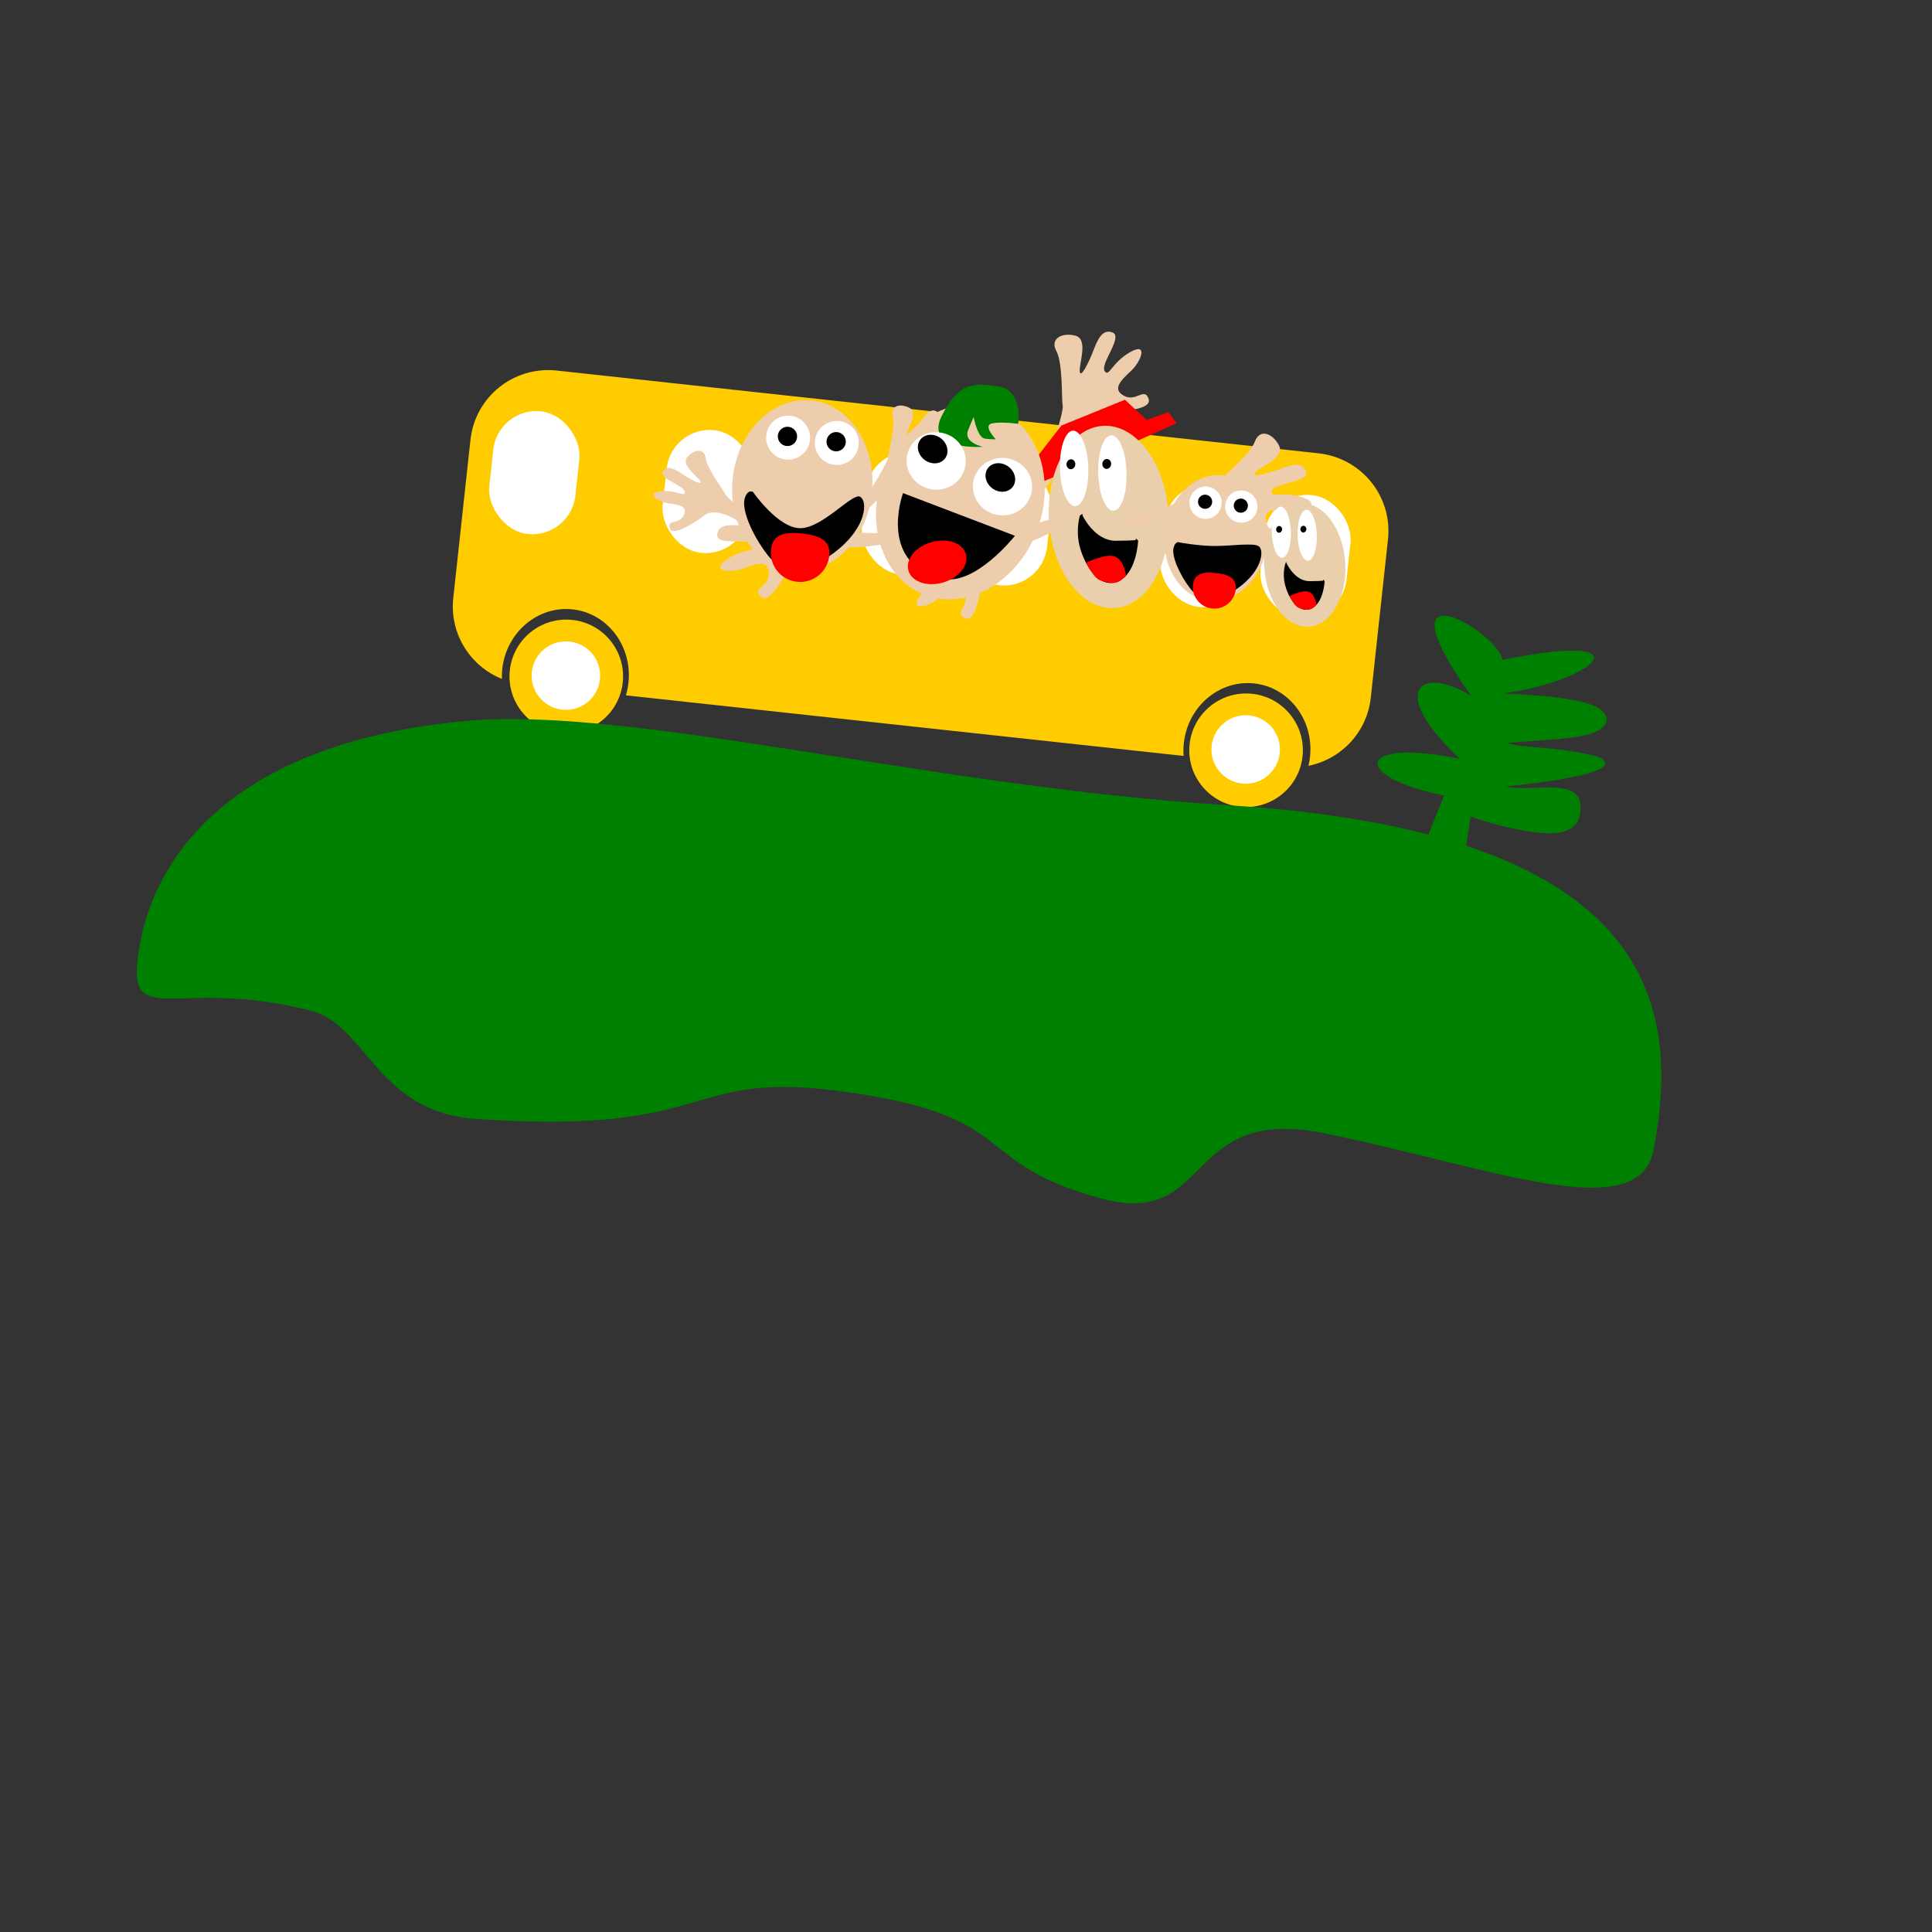
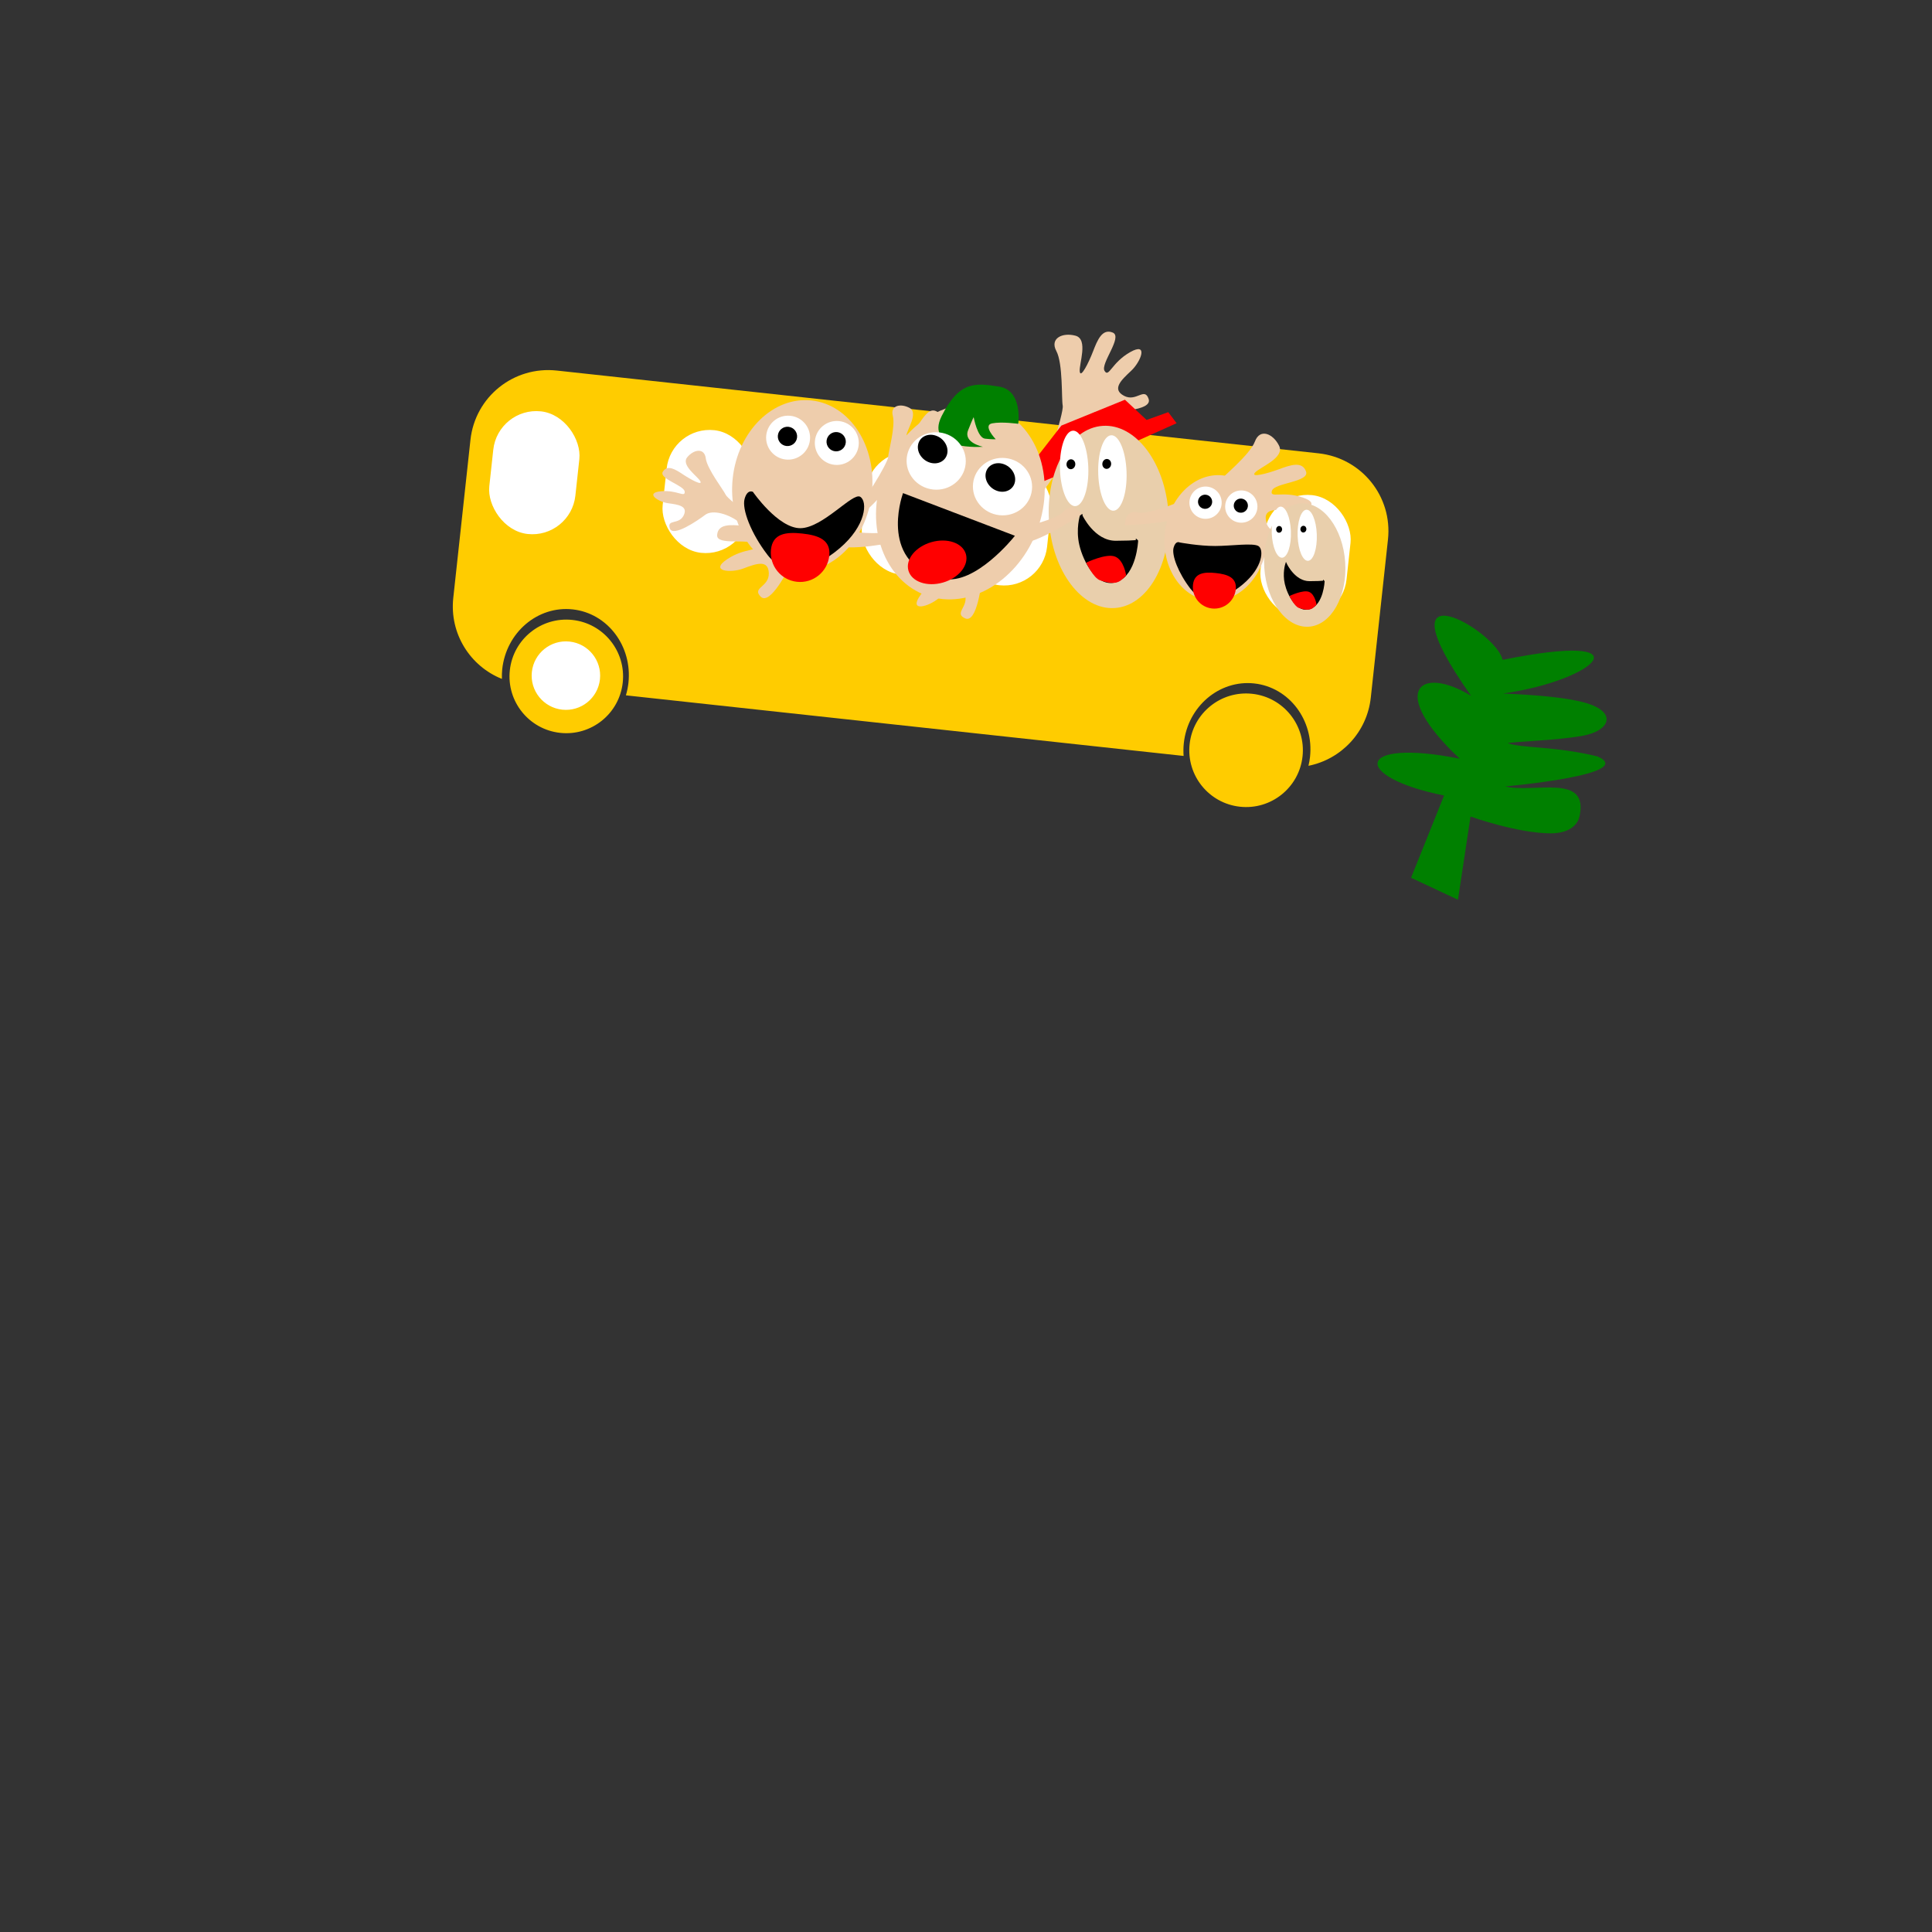
<svg xmlns="http://www.w3.org/2000/svg" xmlns:ns1="http://sodipodi.sourceforge.net/DTD/sodipodi-0.dtd" xmlns:ns2="http://www.inkscape.org/namespaces/inkscape" id="svg5699" ns1:docname="_svgclean2.svg" viewBox="0 0 354.33 354.33" version="1.1" ns2:version="0.48.3.1 r9886">
  <rect x="0" y="0" width="354.33" height="354.33" fill="#333333" stroke="none" />
  <ns1:namedview id="base" bordercolor="#666666" ns2:pageshadow="2" ns2:window-y="0" pagecolor="#ffffff" ns2:window-height="645" ns2:window-maximized="0" ns2:zoom="1.4" ns2:window-x="0" showgrid="false" borderopacity="1.0" ns2:current-layer="g9909" ns2:cx="231.21013" ns2:cy="153.6297" units="cm" ns2:window-width="760" ns2:pageopacity="0.0" ns2:document-units="px" />
  <g id="layer1" ns2:label="Layer 1" ns2:groupmode="layer" transform="translate(0 -698.03)">
    <rect id="rect4085" style="color:#000000;fill:none" height="354.33" width="354.33" y="698.03" x="-0" />
    <g id="g9909" ns2:export-ydpi="100" ns2:export-xdpi="100" ns2:export-filename="/media/DATA/desain/kaos/ALFALAAH/KARYAWISATA 1.png" transform="matrix(.671 0 0 .671 1544.7 1070.2)">
      <g id="g7450" transform="matrix(.641 0 0 .641 -1584.8 -1188.5)">
        <g id="g7246" transform="matrix(.994 .108 -.108 .994 117.43 84.548)">
          <g id="g6853" transform="matrix(2.003 0 0 2.003 -2458.8 -2357.1)">
            <path id="rect6809" style="fill:#ffcc00" ns2:connector-curvature="0" d="m788.94 1758c-9.234 0-16.688 7.422-16.688 16.656v33.844c0 7.662 5.138 14.067 12.156 16.031-0.091-0.671-0.156-1.365-0.156-2.062 0-7.897 6.068-14.281 13.531-14.281 7.463 0 13.5 6.384 13.5 14.281 0 0.912-0.096 1.823-0.25 2.688h119.44c-0.154-0.865-0.25-1.775-0.25-2.688 0-7.897 6.068-14.281 13.531-14.281 7.463 0 13.5 6.384 13.5 14.281 0 0.644-0.047 1.285-0.125 1.906 6.749-2.13 11.625-8.408 11.625-15.875v-33.844c0-9.234-7.454-16.656-16.688-16.656h-163.12z" />
            <rect id="rect6811" style="fill:#ffffff" ry="9.218" height="26.264" width="18.435" y="1767" x="777.31" />
            <rect id="rect6813" style="fill:#ffffff" ry="9.218" height="26.264" width="18.435" y="1767" x="814.44" />
            <rect id="rect6815" style="fill:#ffffff" ry="9.218" height="26.264" width="18.435" y="1767" x="835.65" />
            <rect id="rect6817" style="fill:#ffffff" ry="9.218" height="26.264" width="18.435" y="1767" x="857.11" />
            <rect id="rect6819" style="fill:#ffffff" ry="9.218" height="26.264" width="18.435" y="1767" x="878.33" />
            <rect id="rect6821" style="fill:#ffffff" ry="9.218" height="26.264" width="18.435" y="1767" x="899.79" />
-             <rect id="rect6823" style="fill:#ffffff" ry="9.218" height="26.264" width="18.435" y="1767" x="921.01" />
            <rect id="rect6825" style="fill:#ffffff" ry="9.218" height="26.264" width="18.435" y="1767" x="942.47" />
            <g id="g6843">
              <path id="path6831" ns1:rx="18.182745" ns1:ry="18.182745" style="fill:#ffcc00" ns1:type="arc" d="m963.94 1822.6c0 10.042-8.141 18.183-18.183 18.183s-18.183-8.141-18.183-18.183 8.141-18.183 18.183-18.183 18.183 8.141 18.183 18.183z" transform="matrix(.665 0 0 .665 169.05 610.49)" ns1:cy="1822.6035" ns1:cx="945.75531" />
              <path id="path6841" ns1:rx="18.182745" ns1:ry="18.182745" style="fill:#ffffff" ns1:type="arc" d="m963.94 1822.6c0 10.042-8.141 18.183-18.183 18.183s-18.183-8.141-18.183-18.183 8.141-18.183 18.183-18.183 18.183 8.141 18.183 18.183z" transform="matrix(.401 0 0 .401 418.63 1091.5)" ns1:cy="1822.6035" ns1:cx="945.75531" />
            </g>
            <g id="g6847" transform="translate(145.59)">
              <path id="path6849" ns1:rx="18.182745" ns1:ry="18.182745" style="fill:#ffcc00" ns1:type="arc" d="m963.94 1822.6c0 10.042-8.141 18.183-18.183 18.183s-18.183-8.141-18.183-18.183 8.141-18.183 18.183-18.183 18.183 8.141 18.183 18.183z" transform="matrix(.665 0 0 .665 169.05 610.49)" ns1:cy="1822.6035" ns1:cx="945.75531" />
-               <path id="path6851" ns1:rx="18.182745" ns1:ry="18.182745" style="fill:#ffffff" ns1:type="arc" d="m963.94 1822.6c0 10.042-8.141 18.183-18.183 18.183s-18.183-8.141-18.183-18.183 8.141-18.183 18.183-18.183 18.183 8.141 18.183 18.183z" transform="matrix(.401 0 0 .401 418.63 1091.5)" ns1:cy="1822.6035" ns1:cx="945.75531" />
            </g>
          </g>
          <path id="path7075" d="m-747.42 1216s10.861-10.227 13.364-16.366c2.502-6.139 7.831-11.212 11.723-10.609 3.892 0.603 16.842 1.994 16.008-2.13-0.834-4.124-4.077 0.625-7.784-1.993s-0.208-5.166 3.29-7.714c3.498-2.548 6.788-8.687 0.371-6-6.417 2.687-7.785 7.459-8.896 4.98-1.112-2.479 7.298-10.192 4.101-11.953-3.197-1.761-5.166 1.783-7.043 5.304-1.877 3.521-5.028 8.247-5.028 5.884 0-2.363 4.101-9.984 0.047-11.629-4.054-1.645-8.409-0.163-6.742 4.146 1.668 4.309-0.256 15.521-0.094 17.745 0.162 2.224-8.712 22.262-12.813 24.37-4.101 2.108-0.506 5.965-0.506 5.965z" style="fill:#eecdac" ns2:connector-curvature="0" />
-           <path id="path6950" style="fill:#eecdac" ns2:connector-curvature="0" d="m-670.46 1198.8s10.9-16.436 12.272-25.091c1.372-8.655 6.703-16.79 11.894-17.187 5.191-0.397 22.279-2.506 19.964-7.563-2.315-5.057-5.06 2.033-10.619-0.221-5.559-2.254-1.824-6.587 1.912-10.92 3.736-4.333 6.122-13.226-1.329-7.835-7.451 5.391-7.774 11.946-9.951 9.09-2.178-2.856 6.324-15.318 1.679-16.622-4.645-1.304-6.113 3.852-7.468 8.949-1.355 5.098-3.988 12.13-4.699 9.088-0.711-3.042 2.272-14.087-3.442-14.984-5.714-0.896-10.873 2.323-7.429 7.367 3.444 5.044 4.345 20.056 5.224 22.87 0.878 2.814-4.509 31.28-9.152 35.228-4.643 3.948 1.146 7.831 1.146 7.831z" />
+           <path id="path6950" style="fill:#eecdac" ns2:connector-curvature="0" d="m-670.46 1198.8s10.9-16.436 12.272-25.091c1.372-8.655 6.703-16.79 11.894-17.187 5.191-0.397 22.279-2.506 19.964-7.563-2.315-5.057-5.06 2.033-10.619-0.221-5.559-2.254-1.824-6.587 1.912-10.92 3.736-4.333 6.122-13.226-1.329-7.835-7.451 5.391-7.774 11.946-9.951 9.09-2.178-2.856 6.324-15.318 1.679-16.622-4.645-1.304-6.113 3.852-7.468 8.949-1.355 5.098-3.988 12.13-4.699 9.088-0.711-3.042 2.272-14.087-3.442-14.984-5.714-0.896-10.873 2.323-7.429 7.367 3.444 5.044 4.345 20.056 5.224 22.87 0.878 2.814-4.509 31.28-9.152 35.228-4.643 3.948 1.146 7.831 1.146 7.831" />
          <g id="g6870" transform="translate(-964.64 -40.357)">
            <path id="path6763" style="fill:#ff0000" ns2:connector-curvature="0" d="m351.28 1198.3-34.85 20.456-25.001 13.637-3.03-4.798 14.142-22.981 25.759-13.89 10.102 7.576 8.839-4.293z" />
            <path id="path6741" ns1:rx="25.535715" ns1:ry="38.92857" style="fill:#e9cfac" ns1:type="arc" d="m630.36 1240.9c0 21.5-11.433 38.929-25.536 38.929s-25.536-17.429-25.536-38.929 11.433-38.929 25.536-38.929 25.536 17.429 25.536 38.929z" transform="matrix(.985 -.173 .173 .985 -483.6 123.52)" ns1:cy="1240.9336" ns1:cx="604.82141" />
            <path id="path6743" ns1:rx="7.1973367" ns1:ry="16.162441" style="fill:#ffffff" ns1:type="arc" d="m594.1 1221.9c0 8.926-3.222 16.162-7.197 16.162-3.975 0-7.197-7.236-7.197-16.162 0-8.926 3.222-16.162 7.197-16.162 3.975 0 7.197 7.236 7.197 16.162z" transform="matrix(.824 -.175 .146 .985 -352.08 121.32)" ns1:cy="1221.9415" ns1:cx="586.89862" />
            <path id="path6747" ns1:rx="7.1973367" ns1:ry="16.162441" style="fill:#ffffff" ns1:type="arc" d="m594.1 1221.9c0 8.926-3.222 16.162-7.197 16.162-3.975 0-7.197-7.236-7.197-16.162 0-8.926 3.222-16.162 7.197-16.162 3.975 0 7.197 7.236 7.197 16.162z" transform="matrix(.515 .052 .023 .33 -20.734 788.43)" ns1:cy="1221.9415" ns1:cx="586.89862" />
            <path id="path6749" ns1:rx="1.8782524" ns1:ry="2.1150069" style="fill:#000000" ns1:type="arc" d="m589.46 1222c0 1.168-0.841 2.115-1.878 2.115s-1.878-0.947-1.878-2.115c0-1.168 0.841-2.115 1.878-2.115s1.878 0.947 1.878 2.115z" transform="translate(-279.22 -1.429)" ns1:cy="1221.9731" ns1:cx="587.57733" />
            <path id="path6751" ns1:rx="7.1973367" ns1:ry="16.162441" style="fill:#ffffff" ns1:type="arc" d="m594.1 1221.9c0 8.926-3.222 16.162-7.197 16.162-3.975 0-7.197-7.236-7.197-16.162 0-8.926 3.222-16.162 7.197-16.162 3.975 0 7.197 7.236 7.197 16.162z" transform="matrix(.824 -.175 .146 .985 -335.65 121.5)" ns1:cy="1221.9415" ns1:cx="586.89862" />
            <path id="path6755" ns1:rx="7.1973367" ns1:ry="16.162441" style="fill:#ffffff" ns1:type="arc" d="m594.1 1221.9c0 8.926-3.222 16.162-7.197 16.162-3.975 0-7.197-7.236-7.197-16.162 0-8.926 3.222-16.162 7.197-16.162 3.975 0 7.197 7.236 7.197 16.162z" transform="matrix(.515 .052 .023 .33 -4.841 787.18)" ns1:cy="1221.9415" ns1:cx="586.89862" />
            <path id="path6757" ns1:rx="1.8782524" ns1:ry="2.1150069" style="fill:#000000" ns1:type="arc" d="m589.46 1222c0 1.168-0.841 2.115-1.878 2.115s-1.878-0.947-1.878-2.115c0-1.168 0.841-2.115 1.878-2.115s1.878 0.947 1.878 2.115z" transform="translate(-264.04 -3.214)" ns1:cy="1221.9731" ns1:cx="587.57733" />
            <path id="path6759" style="stroke:#000000;stroke-width:1px;fill:#000000" ns2:connector-curvature="0" d="m315.07 1241.8s6.429 10.714 15.893 9.643c9.464-1.071 8.929-1.429 8.929-1.429s0.893 14.107-6.786 17.857-14.643-6.964-16.964-13.571c-2.321-6.607-1.071-12.5-1.071-12.5z" />
            <path id="path6761" style="fill:#ff0000" ns2:connector-curvature="0" d="m336.85 1265s-1.607-6.25-5.536-7.322c-3.929-1.071-11.964 3.929-11.964 3.929s3.839 6.161 6.607 6.786c2.768 0.625 6.607 1.339 8.929-0.893 2.321-2.232 1.964-2.5 1.964-2.5z" />
          </g>
          <path id="path6969" d="m-630.59 1203.6s19.536-2.699 26.935-7.396c7.399-4.697 17.026-6.081 20.757-2.45 3.732 3.631 16.618 15.049 18.879 9.967 2.261-5.081-4.872-2.45-6.86-8.11-1.988-5.66 3.733-5.725 9.454-5.791 5.721-0.065 13.968-4.159 4.996-6.18s-14.101 2.073-13.4-1.449c0.701-3.522 15.671-5.391 13.575-9.737-2.095-4.346-6.932-2.036-11.651 0.32-4.719 2.356-11.734 5.034-9.924 2.488 1.81-2.546 12.067-7.616 8.959-12.493-3.108-4.878-8.935-6.617-10.44-0.697-1.504 5.92-12.165 16.527-13.694 19.047-1.529 2.52-26.44 17.312-32.472 16.442-6.033-0.87-5.114 6.04-5.114 6.04z" style="fill:#eecdac" ns2:connector-curvature="0" />
          <path id="path6983" style="fill:#eecdac" ns2:connector-curvature="0" d="m-649.44 1201s-15.114 12.669-23.562 15c-8.448 2.331-15.936 8.538-15.75 13.741 0.186 5.203-0 22.419-5.284 20.684-5.284-1.735 1.454-5.255-1.406-10.528s-6.75-1.076-10.638 3.12c-3.888 4.197-12.459 7.562-7.934-0.445s11.002-9.06 7.92-10.905c-3.081-1.845-14.515 7.997-16.33 3.526-1.815-4.47 3.144-6.505 8.058-8.421 4.914-1.917 11.608-5.319 8.505-5.686-3.102-0.367-13.745 3.832-15.274-1.746-1.53-5.578 1.093-11.065 6.491-8.206s20.416 2.076 23.31 2.635c2.894 0.558 30.58-7.977 33.984-13.033 3.404-5.056 7.91 0.263 7.91 0.263z" />
          <path id="path6934" ns1:rx="31.31473" ns1:ry="42.17387" style="fill:#eecdac" ns1:type="arc" d="m692.71 1277.6c0 23.292-14.02 42.174-31.315 42.174s-31.315-18.882-31.315-42.174 14.02-42.174 31.315-42.174 31.315 18.882 31.315 42.174z" transform="matrix(1.113 .118 -.154 .994 -1240.8 -146.78)" ns1:cy="1277.6262" ns1:cx="661.3974" />
          <path id="path6940" style="fill:#008000" ns2:connector-curvature="0" d="m-680.47 1165.5s0.505-14.395-9.849-14.9c-10.354-0.505-17.173-0.505-22.981 15.152-5.808 15.657 18.94 11.112 18.94 11.112s-8.586-0.758-7.071-6.314c1.515-5.556 1.768-5.808 1.768-5.808s2.525 8.586 5.808 8.586 4.546-0.253 4.546-0.253-6.314-5.303-2.273-6.566c4.041-1.263 11.112-1.01 11.112-1.01z" />
          <path id="path6942" ns1:rx="12.626906" ns1:ry="12.248099" style="fill:#ffffff" ns1:type="arc" d="m659.88 1257.8c0 6.764-5.653 12.248-12.627 12.248-6.974 0-12.627-5.484-12.627-12.248 0-6.764 5.653-12.248 12.627-12.248 6.974 0 12.627 5.484 12.627 12.248z" transform="translate(-1360.8 -72.773)" ns1:cy="1257.802" ns1:cx="647.25525" />
          <path id="path6944" ns1:rx="12.626906" ns1:ry="12.248099" style="fill:#ffffff" ns1:type="arc" d="m659.88 1257.8c0 6.764-5.653 12.248-12.627 12.248-6.974 0-12.627-5.484-12.627-12.248 0-6.764 5.653-12.248 12.627-12.248 6.974 0 12.627 5.484 12.627 12.248z" transform="translate(-1331.5 -64.944)" ns1:cy="1257.802" ns1:cx="647.25525" />
          <path id="path6946" ns1:rx="12.626906" ns1:ry="12.248099" style="fill:#000000" ns1:type="arc" d="m659.88 1257.8c0 6.764-5.653 12.248-12.627 12.248-6.974 0-12.627-5.484-12.627-12.248 0-6.764 5.653-12.248 12.627-12.248 6.974 0 12.627 5.484 12.627 12.248z" transform="matrix(.505 .105 -.052 .478 -977.04 510.95)" ns1:cy="1257.802" ns1:cx="647.25525" />
          <path id="path6948" ns1:rx="12.626906" ns1:ry="12.248099" style="fill:#000000" ns1:type="arc" d="m659.88 1257.8c0 6.764-5.653 12.248-12.627 12.248-6.974 0-12.627-5.484-12.627-12.248 0-6.764 5.653-12.248 12.627-12.248 6.974 0 12.627 5.484 12.627 12.248z" transform="matrix(.505 .105 -.052 .478 -947.04 519.88)" ns1:cy="1257.802" ns1:cx="647.25525" />
          <path id="path6952" d="m-722.69 1219.8s-18.574 6.63-27.305 5.881c-8.732-0.749-17.909 2.47-19.542 7.414-1.633 4.944-7.789 21.023-12.141 17.56-4.352-3.463 3.19-4.423 2.338-10.361-0.851-5.938-5.955-3.354-11.06-0.77-5.104 2.584-14.31 2.763-7.286-3.174 7.024-5.936 13.464-4.674 11.215-7.474-2.249-2.8-16.389 2.457-16.538-2.366-0.149-4.822 5.208-5.008 10.482-5.098 5.274-0.09 12.732-0.955 9.951-2.377-2.781-1.422-14.22-1.181-13.717-6.943 0.503-5.762 4.869-9.996 8.937-5.44s18.423 9.039 20.943 10.568c2.52 1.529 31.446 3.142 36.395-0.416 4.949-3.558 7.326 2.995 7.326 2.995z" style="fill:#eecdac" ns2:connector-curvature="0" />
          <path id="path6954" d="m-725.75 1200.8 48.235 12.627s-14.059 22.067-27.527 20.708c-27.527-2.778-20.961-32.072-20.708-33.335z" ns1:nodetypes="ccsc" style="stroke:#000000;stroke-width:1px;fill:#000000" ns2:connector-curvature="0" />
          <path id="path7091" style="fill:#eecdac" ns2:connector-curvature="0" d="m-773.04 1226.5s-14.746-2.261-20.289-5.897c-5.543-3.636-12.809-4.791-15.673-2.087-2.863 2.704-12.739 11.196-14.392 7.327-1.653-3.869 3.712-1.798 5.28-6.056 1.567-4.259-2.759-4.373-7.086-4.487-4.326-0.114-10.518-3.303-3.709-4.731 6.809-1.428 10.642 1.727 10.151-0.945-0.491-2.672-11.792-4.254-10.158-7.518 1.634-3.263 5.266-1.462 8.809 0.373 3.543 1.835 8.819 3.939 7.478 1.994s-9.041-5.896-6.636-9.55c2.405-3.655 6.833-4.904 7.904-0.41 1.071 4.495 9.015 12.637 10.144 14.561 1.128 1.923 19.803 13.392 24.376 12.801 4.573-0.59 3.8 4.626 3.8 4.626z" />
          <g id="g7189" transform="translate(-945.71 -123.52)">
            <path id="path7037" ns1:rx="39.464287" ns1:ry="48.392857" style="fill:#eecdac" ns1:type="arc" d="m810.36 1211.5c0 26.727-17.669 48.393-39.464 48.393-21.796 0-39.464-21.666-39.464-48.393s17.669-48.393 39.464-48.393c21.796 0 39.464 21.666 39.464 48.393z" transform="matrix(.756 0 0 .756 -406.27 409.33)" ns1:cy="1211.4694" ns1:cx="770.89288" />
            <g id="g7140" transform="translate(-593.93 114.29)">
              <path id="path7041" ns1:rx="9.375" ns1:ry="9.375" style="fill:#ffffff" ns1:type="arc" d="m771.61 1191.2c0 5.178-4.197 9.375-9.375 9.375s-9.375-4.197-9.375-9.375 4.197-9.375 9.375-9.375 9.375 4.197 9.375 9.375z" ns1:cy="1191.2014" ns1:cx="762.23212" />
              <path id="path7045" ns1:rx="9.375" ns1:ry="9.375" style="fill:#ffffff" ns1:type="arc" d="m771.61 1191.2c0 5.178-4.197 9.375-9.375 9.375s-9.375-4.197-9.375-9.375 4.197-9.375 9.375-9.375 9.375 4.197 9.375 9.375z" transform="translate(20.893)" ns1:cy="1191.2014" ns1:cx="762.23212" />
              <g id="g7110">
                <path id="path7039" style="fill:#000000" ns2:connector-curvature="0" d="m749.82 1215.8s12.321 14.286 21.786 13.214c9.464-1.071 20.536-17.678 23.929-16.071 3.393 1.607 3.929 11.964-6.429 22.857s-22.143 14.464-30.179 6.072c-8.036-8.393-13.036-18.214-12.321-22.679 0.714-4.464 3.214-3.393 3.214-3.393z" />
                <path id="path7043" ns1:rx="9.375" ns1:ry="9.375" style="fill:#000000" ns1:type="arc" d="m771.61 1191.2c0 5.178-4.197 9.375-9.375 9.375s-9.375-4.197-9.375-9.375 4.197-9.375 9.375-9.375 9.375 4.197 9.375 9.375z" transform="matrix(.439 0 0 .439 427.29 667.76)" ns1:cy="1191.2014" ns1:cx="762.23212" />
                <path id="path7047" ns1:rx="9.375" ns1:ry="9.375" style="fill:#000000" ns1:type="arc" d="m771.61 1191.2c0 5.178-4.197 9.375-9.375 9.375s-9.375-4.197-9.375-9.375 4.197-9.375 9.375-9.375 9.375 4.197 9.375 9.375z" transform="matrix(.439 0 0 .439 448.18 667.76)" ns1:cy="1191.2014" ns1:cx="762.23212" />
                <path id="path7093" d="m785.13 1239.4c0 6.904-5.597 12.501-12.501 12.501-6.904 0-12.501-5.597-12.501-12.501 0-6.904 5.597-8.207 12.501-8.207 6.904 0 12.501 1.304 12.501 8.207z" ns1:nodetypes="sssss" style="fill:#ff0000" ns2:connector-curvature="0" />
              </g>
            </g>
          </g>
          <path id="path6938" ns1:rx="12.753176" ns1:ry="8.9651041" style="fill:#ff0000" ns1:type="arc" d="m636.14 1304.5c0 4.951-5.71 8.965-12.753 8.965-7.043 0-12.753-4.014-12.753-8.965s5.71-8.965 12.753-8.965c7.043 0 12.753 4.014 12.753 8.965z" transform="matrix(.925 -.379 .379 .925 -1779.5 257.57)" ns1:cy="1304.5215" ns1:cx="623.39038" />
          <g id="g7200" transform="matrix(.734 0 0 .734 -720.96 232.08)">
            <path id="path7202" ns1:rx="39.464287" ns1:ry="48.392857" style="fill:#eecdac" ns1:type="arc" d="m810.36 1211.5c0 26.727-17.669 48.393-39.464 48.393-21.796 0-39.464-21.666-39.464-48.393s17.669-48.393 39.464-48.393c21.796 0 39.464 21.666 39.464 48.393z" transform="matrix(.756 0 0 .756 -406.27 409.33)" ns1:cy="1211.4694" ns1:cx="770.89288" />
            <g id="g7204" transform="translate(-593.93 114.29)">
              <path id="path7206" ns1:rx="9.375" ns1:ry="9.375" style="fill:#ffffff" ns1:type="arc" d="m771.61 1191.2c0 5.178-4.197 9.375-9.375 9.375s-9.375-4.197-9.375-9.375 4.197-9.375 9.375-9.375 9.375 4.197 9.375 9.375z" ns1:cy="1191.2014" ns1:cx="762.23212" />
              <path id="path7208" ns1:rx="9.375" ns1:ry="9.375" style="fill:#ffffff" ns1:type="arc" d="m771.61 1191.2c0 5.178-4.197 9.375-9.375 9.375s-9.375-4.197-9.375-9.375 4.197-9.375 9.375-9.375 9.375 4.197 9.375 9.375z" transform="translate(20.893)" ns1:cy="1191.2014" ns1:cx="762.23212" />
              <g id="g7210">
                <path id="path7212" d="m749.82 1215.8s11.29 0.876 20.754-0.196c9.464-1.071 21.567-4.268 24.96-2.661 3.393 1.607 3.929 11.964-6.429 22.857s-22.143 14.464-30.179 6.072c-8.036-8.393-13.036-18.214-12.321-22.679 0.714-4.464 3.214-3.393 3.214-3.393z" ns1:nodetypes="ccssssc" style="fill:#000000" ns2:connector-curvature="0" />
                <path id="path7214" ns1:rx="9.375" ns1:ry="9.375" style="fill:#000000" ns1:type="arc" d="m771.61 1191.2c0 5.178-4.197 9.375-9.375 9.375s-9.375-4.197-9.375-9.375 4.197-9.375 9.375-9.375 9.375 4.197 9.375 9.375z" transform="matrix(.439 0 0 .439 427.29 667.76)" ns1:cy="1191.2014" ns1:cx="762.23212" />
                <path id="path7216" ns1:rx="9.375" ns1:ry="9.375" style="fill:#000000" ns1:type="arc" d="m771.61 1191.2c0 5.178-4.197 9.375-9.375 9.375s-9.375-4.197-9.375-9.375 4.197-9.375 9.375-9.375 9.375 4.197 9.375 9.375z" transform="matrix(.439 0 0 .439 448.18 667.76)" ns1:cy="1191.2014" ns1:cx="762.23212" />
                <path id="path7218" ns1:nodetypes="sssss" style="fill:#ff0000" ns2:connector-curvature="0" d="m785.13 1239.4c0 6.904-5.597 12.501-12.501 12.501-6.904 0-12.501-5.597-12.501-12.501 0-6.904 5.597-8.207 12.501-8.207 6.904 0 12.501 1.304 12.501 8.207z" />
              </g>
            </g>
          </g>
          <g id="g7353" transform="matrix(.677 0 0 .677 -773.76 371.9)">
            <path id="path7357" ns1:rx="25.535715" ns1:ry="38.92857" style="fill:#e9cfac" ns1:type="arc" d="m630.36 1240.9c0 21.5-11.433 38.929-25.536 38.929s-25.536-17.429-25.536-38.929 11.433-38.929 25.536-38.929 25.536 17.429 25.536 38.929z" transform="matrix(.985 -.173 .173 .985 -483.6 123.52)" ns1:cy="1240.9336" ns1:cx="604.82141" />
            <path id="path7359" ns1:rx="7.1973367" ns1:ry="16.162441" style="fill:#ffffff" ns1:type="arc" d="m594.1 1221.9c0 8.926-3.222 16.162-7.197 16.162-3.975 0-7.197-7.236-7.197-16.162 0-8.926 3.222-16.162 7.197-16.162 3.975 0 7.197 7.236 7.197 16.162z" transform="matrix(.824 -.175 .146 .985 -352.08 121.32)" ns1:cy="1221.9415" ns1:cx="586.89862" />
            <path id="path7361" ns1:rx="7.1973367" ns1:ry="16.162441" style="fill:#ffffff" ns1:type="arc" d="m594.1 1221.9c0 8.926-3.222 16.162-7.197 16.162-3.975 0-7.197-7.236-7.197-16.162 0-8.926 3.222-16.162 7.197-16.162 3.975 0 7.197 7.236 7.197 16.162z" transform="matrix(.515 .052 .023 .33 -20.734 788.43)" ns1:cy="1221.9415" ns1:cx="586.89862" />
            <path id="path7363" ns1:rx="1.8782524" ns1:ry="2.1150069" style="fill:#000000" ns1:type="arc" d="m589.46 1222c0 1.168-0.841 2.115-1.878 2.115s-1.878-0.947-1.878-2.115c0-1.168 0.841-2.115 1.878-2.115s1.878 0.947 1.878 2.115z" transform="translate(-279.22 -1.429)" ns1:cy="1221.9731" ns1:cx="587.57733" />
            <path id="path7365" ns1:rx="7.1973367" ns1:ry="16.162441" style="fill:#ffffff" ns1:type="arc" d="m594.1 1221.9c0 8.926-3.222 16.162-7.197 16.162-3.975 0-7.197-7.236-7.197-16.162 0-8.926 3.222-16.162 7.197-16.162 3.975 0 7.197 7.236 7.197 16.162z" transform="matrix(.824 -.175 .146 .985 -335.65 121.5)" ns1:cy="1221.9415" ns1:cx="586.89862" />
            <path id="path7367" ns1:rx="7.1973367" ns1:ry="16.162441" style="fill:#ffffff" ns1:type="arc" d="m594.1 1221.9c0 8.926-3.222 16.162-7.197 16.162-3.975 0-7.197-7.236-7.197-16.162 0-8.926 3.222-16.162 7.197-16.162 3.975 0 7.197 7.236 7.197 16.162z" transform="matrix(.515 .052 .023 .33 -4.841 787.18)" ns1:cy="1221.9415" ns1:cx="586.89862" />
            <path id="path7369" ns1:rx="1.8782524" ns1:ry="2.1150069" style="fill:#000000" ns1:type="arc" d="m589.46 1222c0 1.168-0.841 2.115-1.878 2.115s-1.878-0.947-1.878-2.115c0-1.168 0.841-2.115 1.878-2.115s1.878 0.947 1.878 2.115z" transform="translate(-264.04 -3.214)" ns1:cy="1221.9731" ns1:cx="587.57733" />
            <path id="path7371" d="m315.07 1241.8s6.429 10.714 15.893 9.643c9.464-1.071 8.929-1.429 8.929-1.429s0.893 14.107-6.786 17.857-14.643-6.964-16.964-13.571c-2.321-6.607-1.071-12.5-1.071-12.5z" style="stroke:#000000;stroke-width:1px;fill:#000000" ns2:connector-curvature="0" />
            <path id="path7373" d="m336.85 1265s-1.607-6.25-5.536-7.322c-3.929-1.071-11.964 3.929-11.964 3.929s3.839 6.161 6.607 6.786c2.768 0.625 6.607 1.339 8.929-0.893 2.321-2.232 1.964-2.5 1.964-2.5z" style="fill:#ff0000" ns2:connector-curvature="0" />
          </g>
        </g>
-         <path id="path7244" ns1:nodetypes="ssssssssss" style="fill:#008000" ns2:connector-curvature="0" d="m-413.93 1479.2c-6.355 33.015-69.747 7.246-140.51-7.157-60.366-12.287-47.183 40.9-95.175 27.818-56.236-15.33-33.433-34.65-107.57-45.274-72.175-10.343-53.246 18.588-158.74 11.372-42.514-2.908-46.657-39.93-70.395-46.113-59.64-15.533-80.692 11.437-72.769-29.726 7.254-37.688 41.009-84.898 138.99-93.879 70.221-6.436 197.96 28.086 324.02 35.908 179.5 11.139 194.6 82.353 182.15 147.05z" />
        <path id="path7328" style="fill-rule:evenodd;fill:#008000" ns2:connector-curvature="0" d="m-497.33 1372.5 5.353-35.479s20.179 7.207 34.329 7.159c7.472-0.025 11.287-3.358 12.146-7.217 4.116-18.513-19.286-9.806-31.678-12.785 0 0 56.857-5.072 39.317-12.802-18.036-4.409-32.581-3.465-38.247-5.675 4.234-0.712 20.437-1.125 31.548-3.037 12.268-2.109 15.274-10.18 1.679-14.104-7.673-2.215-19.886-3.34-35.23-4.004 40.704-5.775 61.638-26.931-0.18-14.342-2.582-12.62-54.066-42.04-13.447 15.31-22.083-13.356-35.597-1.99-4.823 26.84-44.832-8.977-46.253 7.767-6.695 15.69l-14.077 35.072 20.005 9.373" />
      </g>
    </g>
  </g>
</svg>